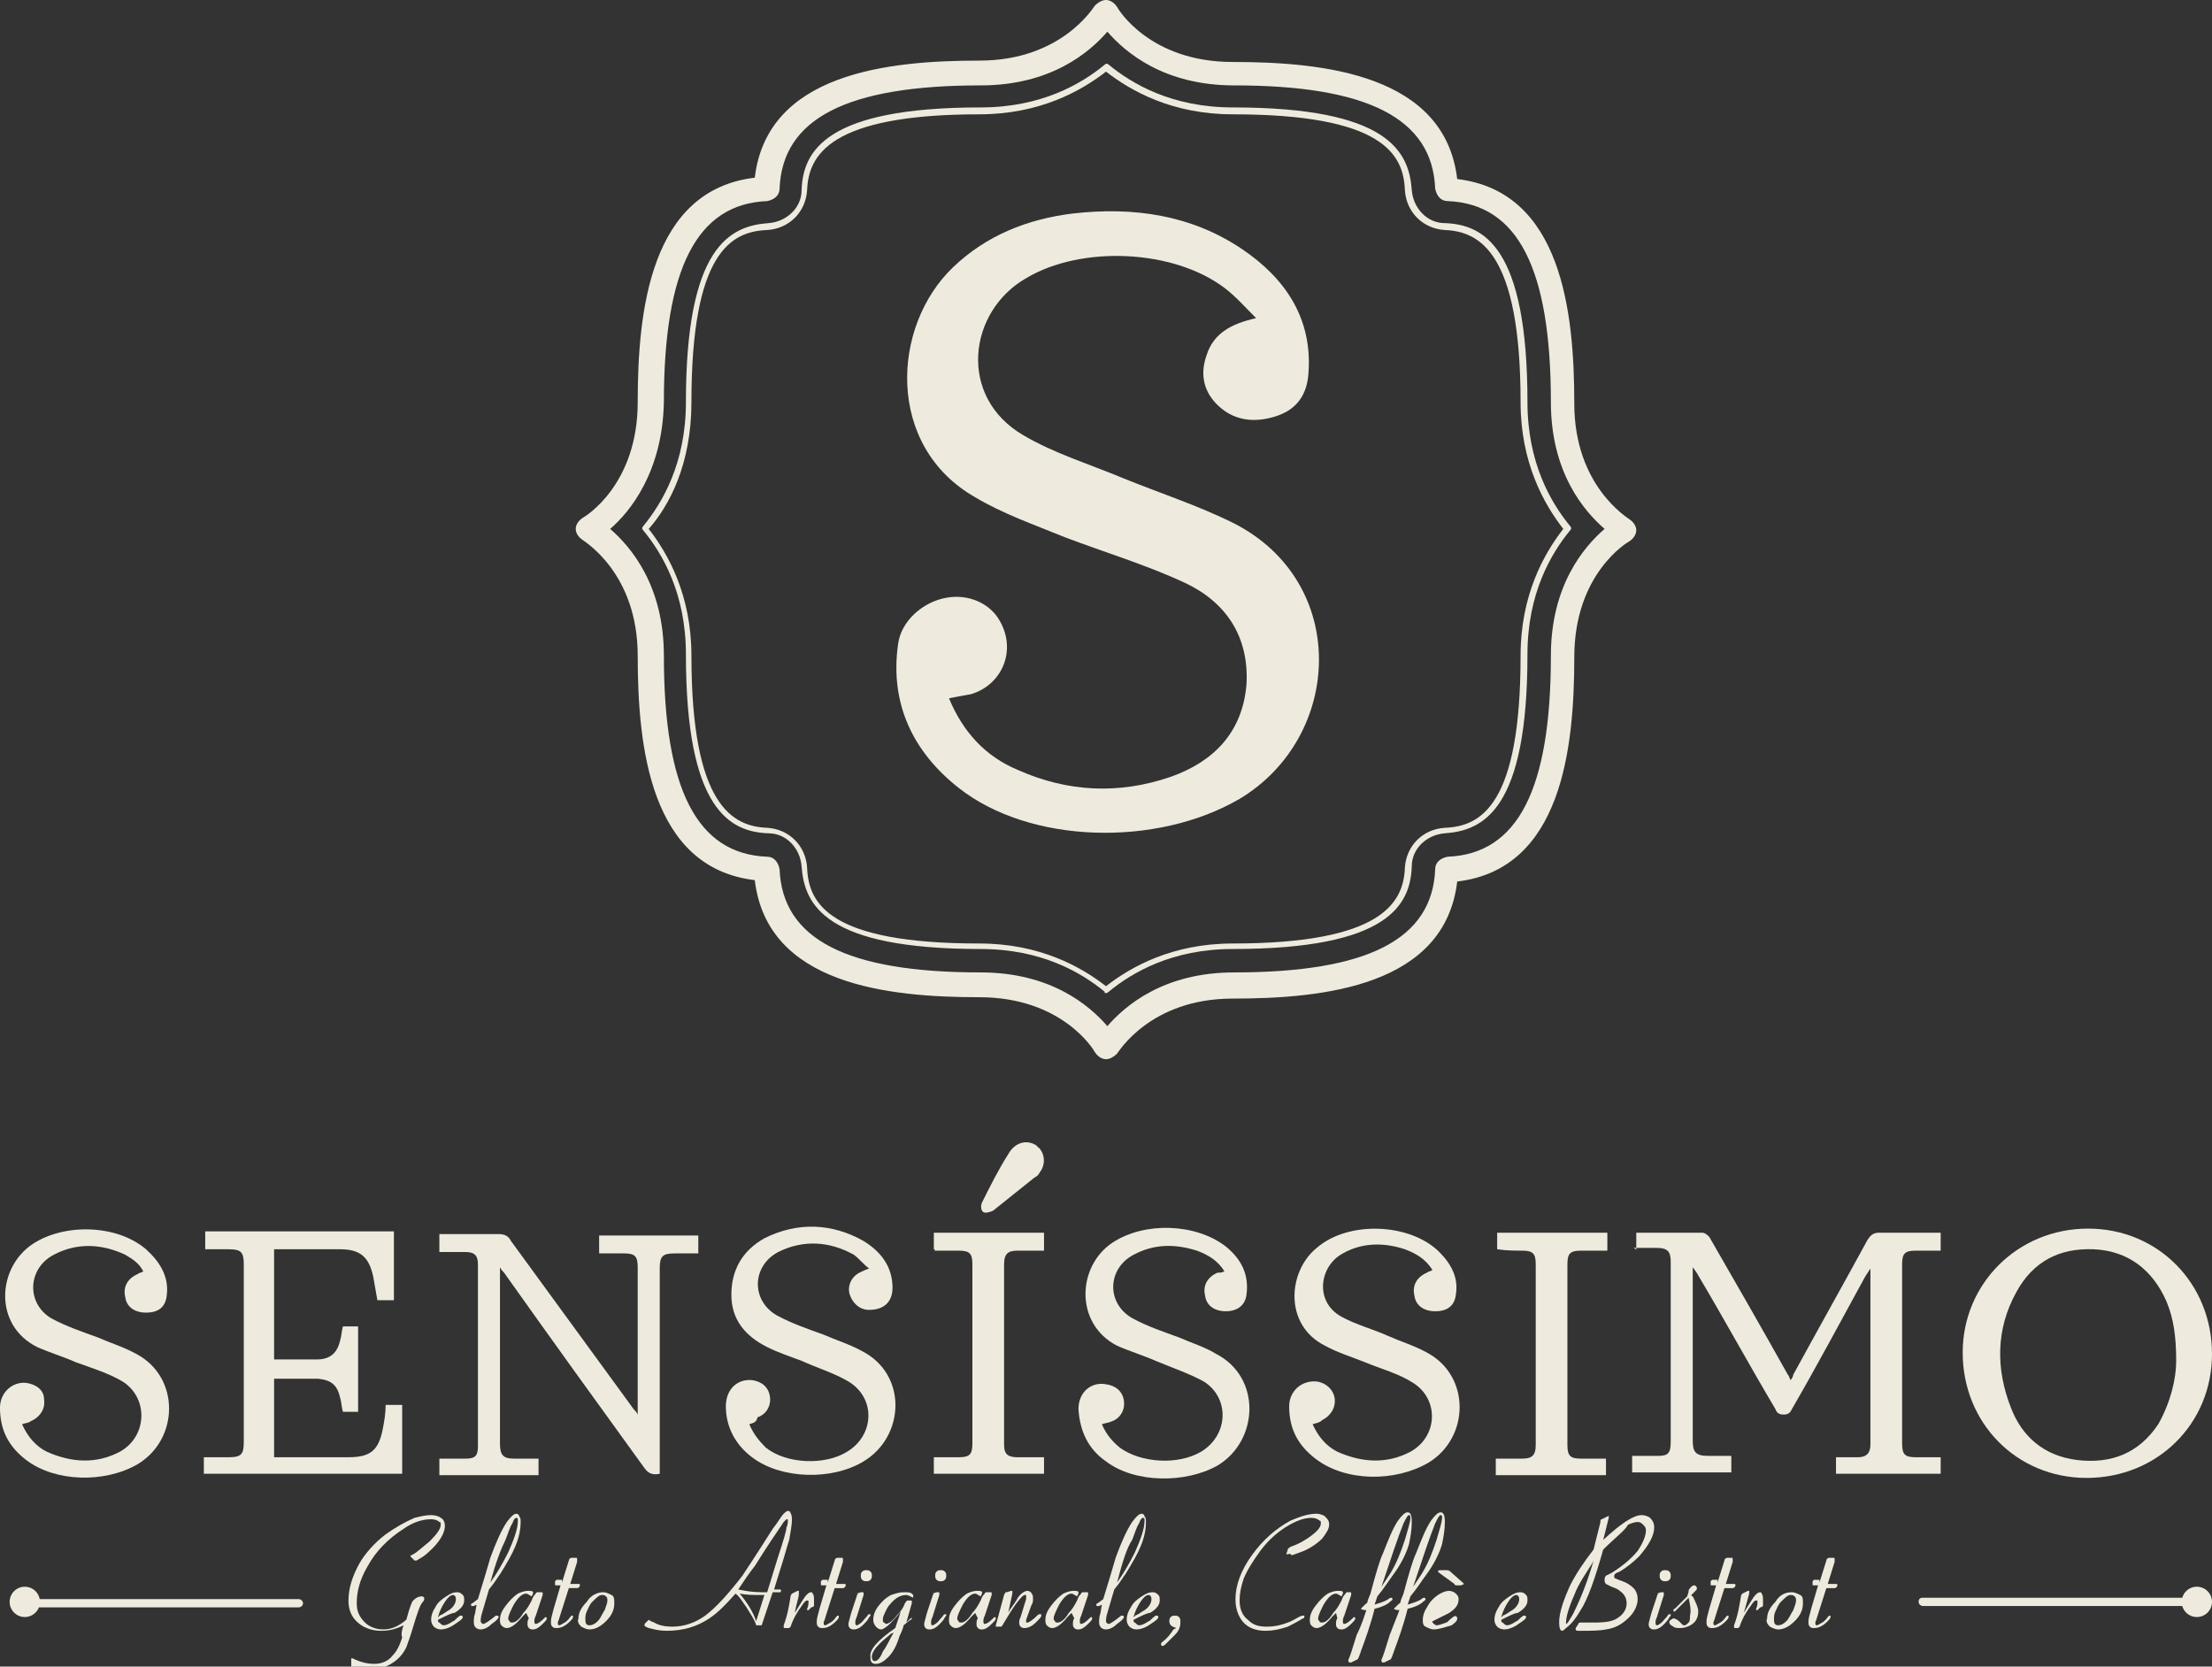
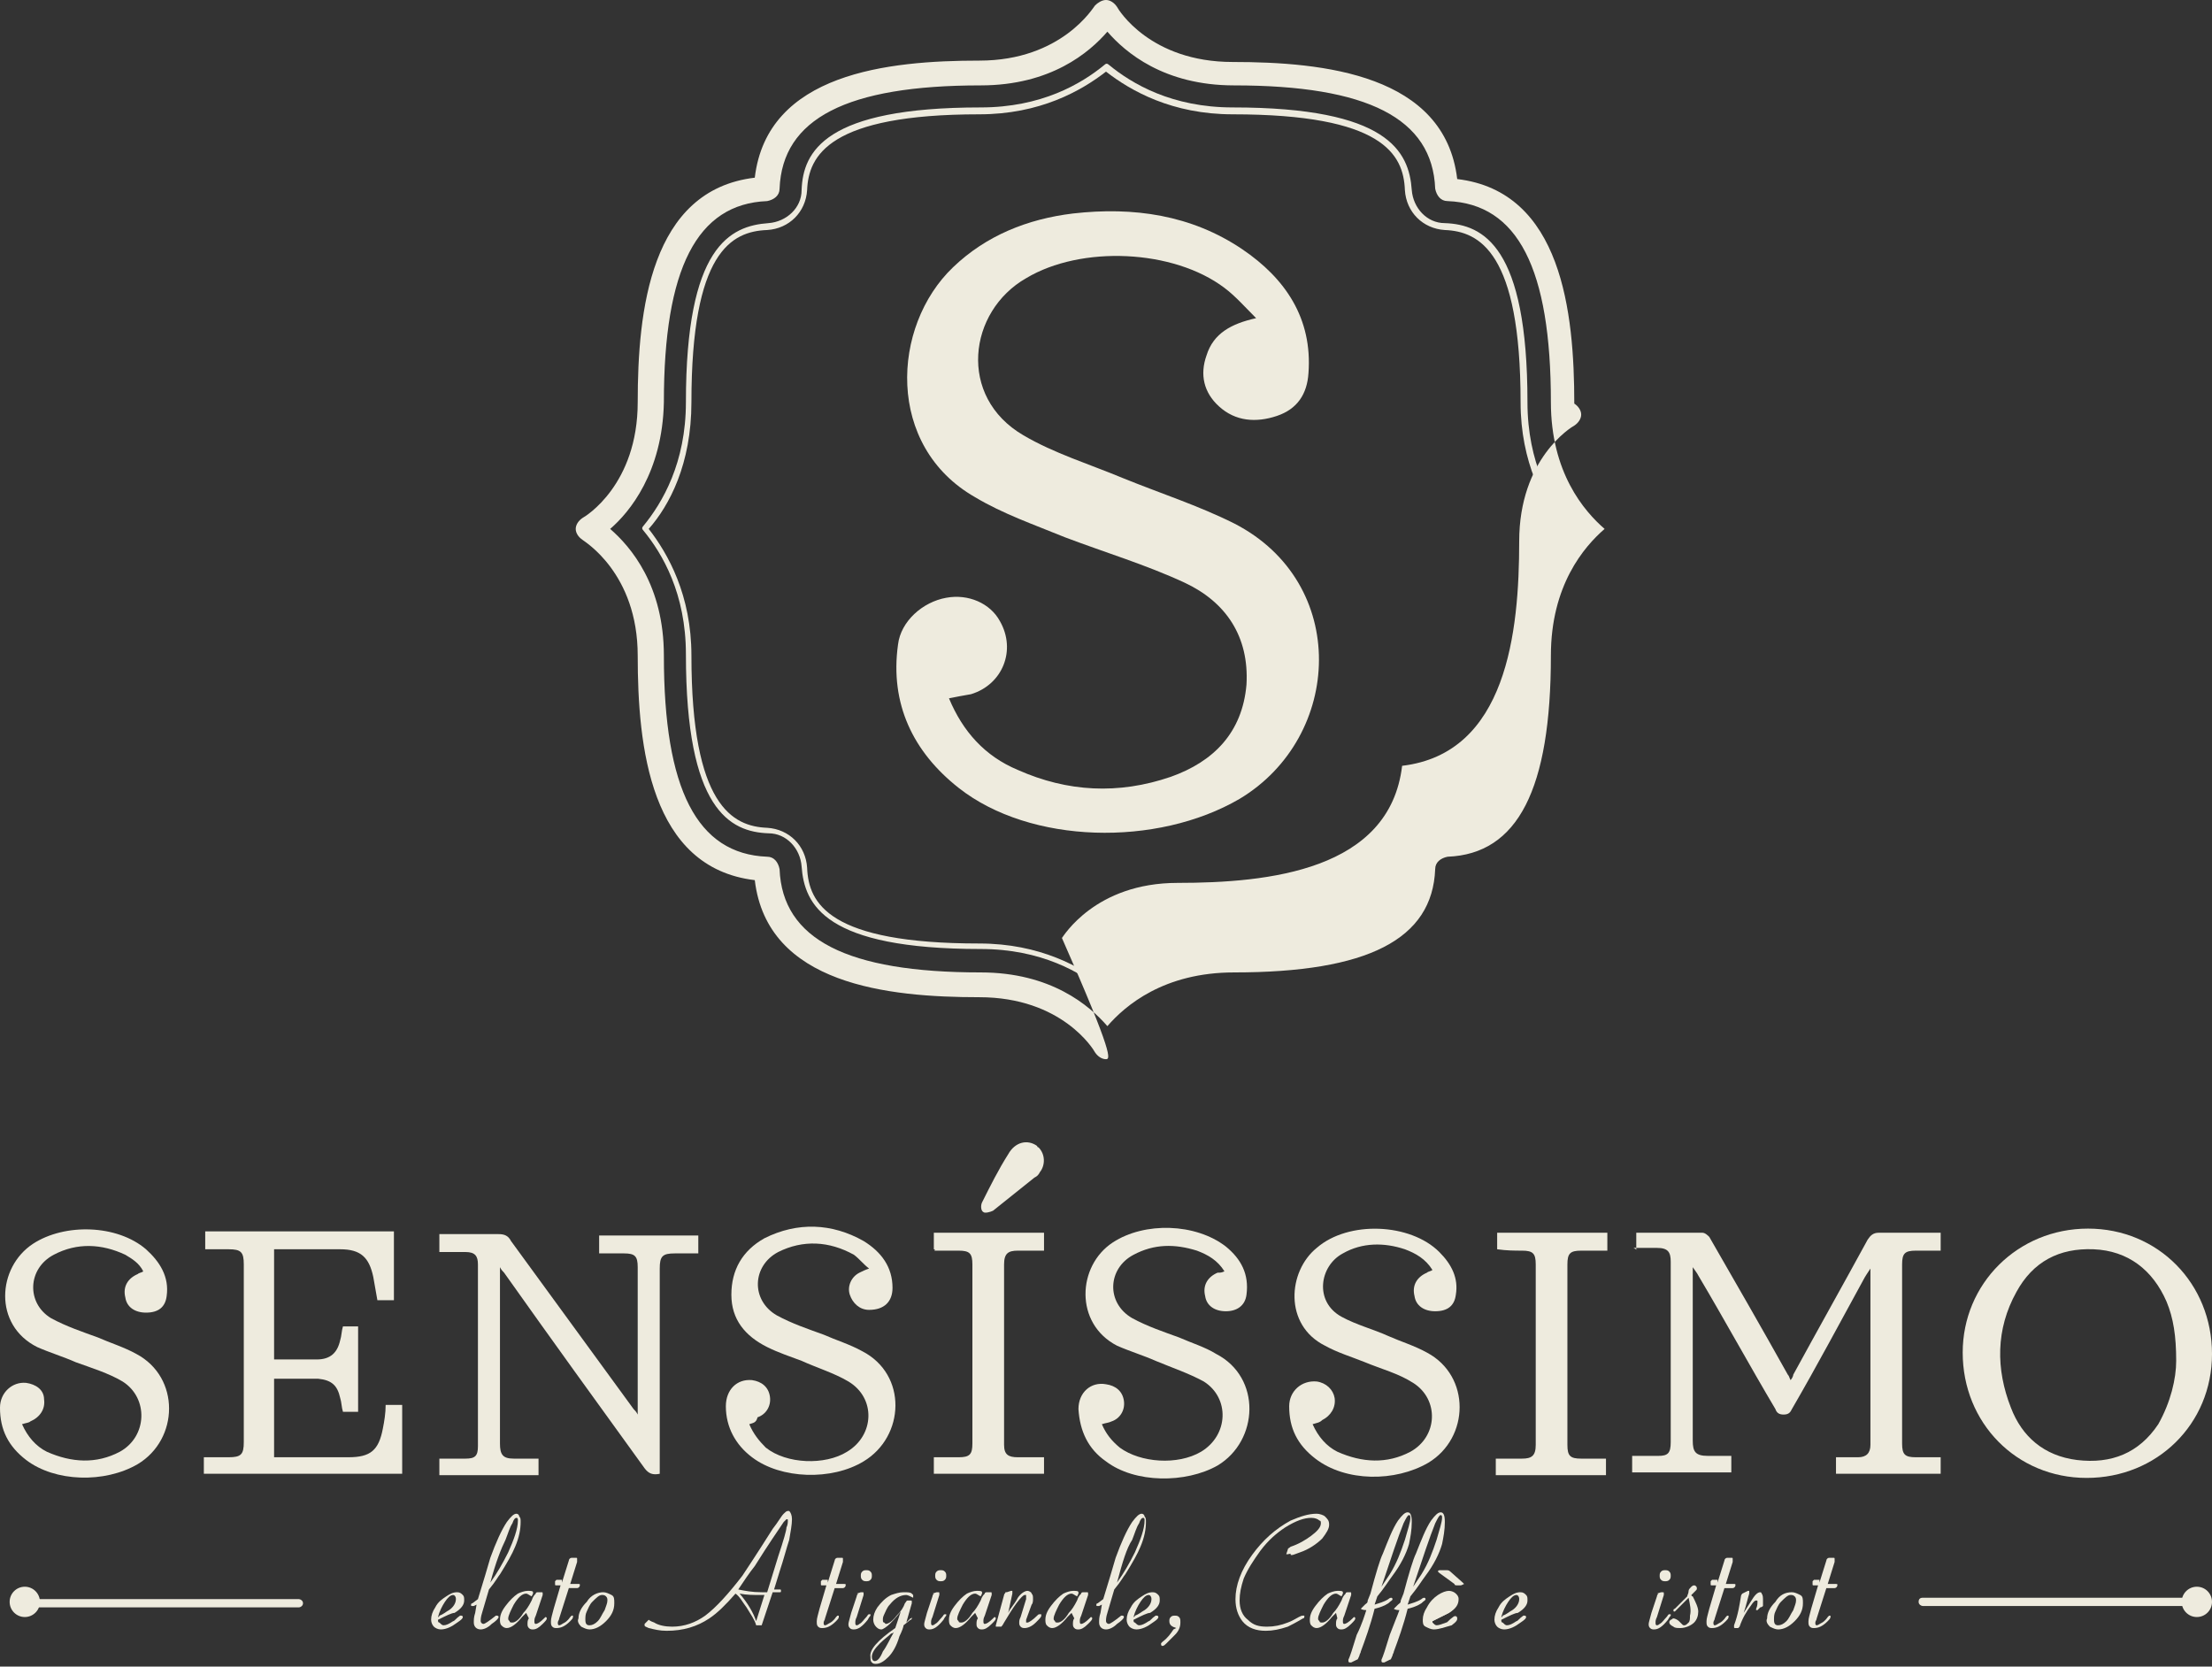
<svg xmlns="http://www.w3.org/2000/svg" version="1.1" id="Layer_1" x="0px" y="0px" viewBox="0 0 160.6 121" style="enable-background:new 0 0 160.6 121;" xml:space="preserve">
  <rect x="0" y="0" width="160.6" height="121" fill="#333333" stroke="none" />
  <style type="text/css">
	.st0{fill:#EEEBDE;}
</style>
  <g>
    <g>
-       <path class="st0" d="M80.3,76.9C80.3,76.9,80.3,76.9,80.3,76.9c-0.3,0-0.6-0.2-0.8-0.5c-0.1-0.2-2.4-4-8.4-4    c-6.6,0-15.4-0.9-16.3-8.5c-7.6-0.9-8.5-9.7-8.5-16.3c0-6-3.9-8.3-4-8.4c-0.3-0.2-0.5-0.5-0.5-0.8c0-0.3,0.2-0.6,0.5-0.8    c0.2-0.1,4-2.4,4-8.4c0-6.6,0.9-15.4,8.5-16.3c0.9-7.6,9.7-8.5,16.3-8.5c6,0,8.3-3.9,8.4-4C79.7,0.2,80,0,80.3,0c0,0,0,0,0,0    c0.3,0,0.6,0.2,0.8,0.5c0.1,0.2,2.4,4,8.4,4c6.6,0,15.4,0.9,16.3,8.5c7.6,0.9,8.5,9.7,8.5,16.3c0,6,3.9,8.3,4,8.4    c0.3,0.2,0.5,0.5,0.5,0.8c0,0.3-0.2,0.6-0.5,0.8c-0.2,0.1-4,2.4-4,8.4c0,6.6-0.9,15.4-8.5,16.3c-0.9,7.6-9.7,8.5-16.3,8.5    c-6,0-8.3,3.9-8.4,4C80.9,76.7,80.6,76.9,80.3,76.9z M44.3,38.4c1.5,1.3,3.9,4.1,3.9,9.2c0,9.7,2.4,14.4,7.5,14.6    c0.5,0,0.8,0.4,0.9,0.9c0.2,5.1,4.9,7.5,14.6,7.5c5.1,0,7.9,2.4,9.2,3.9c1.3-1.5,4.1-3.9,9.2-3.9c9.7,0,14.4-2.4,14.6-7.5    c0-0.5,0.4-0.8,0.9-0.9c5.1-0.2,7.5-4.9,7.5-14.6c0-5.1,2.4-7.9,3.9-9.2c-1.5-1.3-3.9-4.1-3.9-9.2c0-9.7-2.4-14.4-7.5-14.6    c-0.5,0-0.8-0.4-0.9-0.9c-0.2-5.1-4.9-7.5-14.6-7.5c-5.1,0-7.9-2.4-9.2-3.9c-1.3,1.5-4.1,3.9-9.2,3.9c-9.7,0-14.4,2.4-14.6,7.5    c0,0.5-0.4,0.8-0.9,0.9c-5.1,0.2-7.5,4.9-7.5,14.6C48.1,34.3,45.7,37.2,44.3,38.4z" />
+       <path class="st0" d="M80.3,76.9C80.3,76.9,80.3,76.9,80.3,76.9c-0.3,0-0.6-0.2-0.8-0.5c-0.1-0.2-2.4-4-8.4-4    c-6.6,0-15.4-0.9-16.3-8.5c-7.6-0.9-8.5-9.7-8.5-16.3c0-6-3.9-8.3-4-8.4c-0.3-0.2-0.5-0.5-0.5-0.8c0-0.3,0.2-0.6,0.5-0.8    c0.2-0.1,4-2.4,4-8.4c0-6.6,0.9-15.4,8.5-16.3c0.9-7.6,9.7-8.5,16.3-8.5c6,0,8.3-3.9,8.4-4C79.7,0.2,80,0,80.3,0c0,0,0,0,0,0    c0.3,0,0.6,0.2,0.8,0.5c0.1,0.2,2.4,4,8.4,4c6.6,0,15.4,0.9,16.3,8.5c7.6,0.9,8.5,9.7,8.5,16.3c0.3,0.2,0.5,0.5,0.5,0.8c0,0.3-0.2,0.6-0.5,0.8c-0.2,0.1-4,2.4-4,8.4c0,6.6-0.9,15.4-8.5,16.3c-0.9,7.6-9.7,8.5-16.3,8.5    c-6,0-8.3,3.9-8.4,4C80.9,76.7,80.6,76.9,80.3,76.9z M44.3,38.4c1.5,1.3,3.9,4.1,3.9,9.2c0,9.7,2.4,14.4,7.5,14.6    c0.5,0,0.8,0.4,0.9,0.9c0.2,5.1,4.9,7.5,14.6,7.5c5.1,0,7.9,2.4,9.2,3.9c1.3-1.5,4.1-3.9,9.2-3.9c9.7,0,14.4-2.4,14.6-7.5    c0-0.5,0.4-0.8,0.9-0.9c5.1-0.2,7.5-4.9,7.5-14.6c0-5.1,2.4-7.9,3.9-9.2c-1.5-1.3-3.9-4.1-3.9-9.2c0-9.7-2.4-14.4-7.5-14.6    c-0.5,0-0.8-0.4-0.9-0.9c-0.2-5.1-4.9-7.5-14.6-7.5c-5.1,0-7.9-2.4-9.2-3.9c-1.3,1.5-4.1,3.9-9.2,3.9c-9.7,0-14.4,2.4-14.6,7.5    c0,0.5-0.4,0.8-0.9,0.9c-5.1,0.2-7.5,4.9-7.5,14.6C48.1,34.3,45.7,37.2,44.3,38.4z" />
      <g>
        <path class="st0" d="M80.3,72.1c-0.1,0-0.1,0-0.1-0.1c-1.7-1.4-4.6-3.1-9-3.1c-11.3,0-12.8-3.2-13-6c-0.1-1.3-1.1-2.4-2.4-2.4     c-2.8-0.1-6-1.7-6-13c0-4.4-1.7-7.3-3.1-9c-0.1-0.1-0.1-0.2,0-0.3c1.4-1.7,3.1-4.6,3.1-9c0-11.3,3.2-12.8,6-13     c1.3-0.1,2.4-1.1,2.4-2.4c0.1-2.8,1.7-6,13-6c4.4,0,7.3-1.7,9-3.1c0.1-0.1,0.2-0.1,0.3,0c1.7,1.4,4.6,3.1,9,3.1     c11.3,0,12.8,3.2,13,6c0.1,1.3,1.1,2.4,2.4,2.4c2.8,0.1,6,1.7,6,13c0,4.4,1.7,7.3,3.1,9c0.1,0.1,0.1,0.2,0,0.3     c-1.4,1.7-3.1,4.6-3.1,9c0,11.3-3.2,12.8-6,13c-1.3,0.1-2.4,1.1-2.4,2.4c-0.1,2.8-1.7,6-13,6c-4.4,0-7.3,1.7-9,3.1     C80.4,72.1,80.3,72.1,80.3,72.1z M47.1,38.4c1.4,1.8,3.1,4.8,3.1,9.2c0,10.9,3,12.4,5.5,12.5c1.6,0.1,2.8,1.3,2.9,2.9     c0.1,2.6,1.6,5.5,12.5,5.5c4.4,0,7.4,1.7,9.2,3.1c1.8-1.4,4.8-3.1,9.2-3.1c10.9,0,12.4-3,12.5-5.5c0.1-1.6,1.3-2.8,2.9-2.9     c2.6-0.1,5.5-1.6,5.5-12.5c0-4.4,1.7-7.4,3.1-9.2c-1.4-1.8-3.1-4.8-3.1-9.2c0-10.9-3-12.4-5.5-12.5c-1.6-0.1-2.8-1.3-2.9-2.9     c-0.1-2.6-1.6-5.5-12.5-5.5c-4.4,0-7.4-1.7-9.2-3.1c-1.8,1.4-4.8,3.1-9.2,3.1c-10.9,0-12.4,3-12.5,5.5c-0.1,1.6-1.3,2.8-2.9,2.9     c-2.6,0.1-5.5,1.6-5.5,12.5C50.2,33.7,48.6,36.7,47.1,38.4z" />
      </g>
      <path class="st0" d="M68.9,50.7c1,2.4,2.6,4.2,5,5.2c3.6,1.6,7.3,1.8,11.1,0.5c3.1-1.1,5.2-3.2,5.5-6.7c0.2-3.5-1.5-6-4.5-7.4    c-2.8-1.3-5.8-2.2-8.7-3.3c-2.2-0.9-4.5-1.7-6.5-2.9c-6.5-3.7-6.1-12.4-1.6-16.7c2.4-2.3,5.4-3.5,8.7-3.9    c4.4-0.5,8.6,0.1,12.3,2.6c3.1,2.1,5.1,5,4.8,9c-0.1,1.5-0.8,2.6-2.3,3.1c-1.5,0.5-3,0.4-4.2-0.7c-1.1-1-1.4-2.3-0.9-3.7    c0.5-1.6,1.8-2.3,3.6-2.7c-0.8-0.8-1.5-1.6-2.3-2.2c-3.7-2.8-10.4-3.1-14.4-0.7c-4.2,2.4-5,8.6-0.2,11.4c2.2,1.3,4.8,2.1,7.2,3.1    c2.7,1.1,5.5,2,8.1,3.3c8.4,4.3,7.9,15.5,0.4,20c-6,3.5-15.2,3.3-20.4-0.8c-3.3-2.6-5-6.1-4.4-10.4c0.2-1.7,1.8-3.1,3.5-3.4    c1.6-0.3,3.2,0.4,3.9,1.7c1.2,2.1,0.2,4.6-2.1,5.3C69.9,50.5,69.4,50.6,68.9,50.7z" />
    </g>
    <g>
      <g>
        <path class="st0" d="M21.7,116.7H1.9c-0.1,0-0.3-0.1-0.3-0.3s0.1-0.3,0.3-0.3h19.8c0.1,0,0.3,0.1,0.3,0.3S21.8,116.7,21.7,116.7z     " />
      </g>
      <g>
        <circle class="st0" cx="1.8" cy="116.3" r="1.1" />
      </g>
    </g>
    <g>
      <g>
        <path class="st0" d="M139.6,116h19.8c0.1,0,0.3,0.1,0.3,0.3s-0.1,0.3-0.3,0.3h-19.8c-0.1,0-0.3-0.1-0.3-0.3S139.4,116,139.6,116z     " />
      </g>
      <g>
        <circle class="st0" cx="159.5" cy="116.3" r="1.1" />
      </g>
    </g>
    <g>
      <g>
        <g>
          <path class="st0" d="M118.8,90.7c0-0.4,0-0.8,0-1.2c0.1,0,0.2,0,0.3,0c1.5,0,3,0,4.5,0c0.2,0,0.4,0.2,0.5,0.3      c1.9,3.3,3.8,6.6,5.7,10c0.1,0.1,0.1,0.2,0.2,0.4c0.1-0.1,0.2-0.3,0.2-0.4c1.8-3.3,3.6-6.5,5.4-9.8c0.2-0.3,0.4-0.5,0.8-0.5      c1.3,0,2.7,0,4,0c0.2,0,0.3,0,0.5,0c0,0.4,0,0.8,0,1.3c-0.6,0-1.2,0-1.8,0c-0.8,0-1,0.2-1,1c0,4.3,0,8.7,0,13c0,0.8,0.2,1,1,1      c0.6,0,1.2,0,1.8,0c0,0.4,0,0.8,0,1.2c-2.5,0-5,0-7.6,0c0-0.4,0-0.8,0-1.2c0.5,0,1.1,0,1.6,0c0.6,0,0.9-0.3,0.9-0.9      c0-4.2,0-8.4,0-12.6c0,0,0-0.1,0-0.2c-0.2,0.3-0.4,0.6-0.5,0.8c-1.7,3.1-3.4,6.3-5.2,9.4c-0.1,0.2-0.2,0.4-0.6,0.4      c-0.3,0-0.5-0.1-0.6-0.4c-1.9-3.2-3.7-6.5-5.6-9.7c-0.1-0.2-0.2-0.3-0.4-0.6c0,0.2,0,0.4,0,0.5c0,4,0,8.1,0,12.1      c0,0.8,0.2,1.1,1.1,1.1c0.5,0,1.1,0,1.6,0c0,0,0.1,0,0.1,0c0,0.4,0,0.8,0,1.2c-2.4,0-4.8,0-7.2,0c0-0.4,0-0.8,0-1.2      c0.6,0,1.3,0,1.9,0c0.7,0,0.9-0.2,0.9-1c0-4.4,0-8.7,0-13.1c0-0.7-0.2-1-1-1c-0.6,0-1.2,0-1.7,0      C118.9,90.8,118.9,90.7,118.8,90.7z" />
        </g>
        <g>
          <path class="st0" d="M47.9,107c-0.5,0.1-0.8,0-1.1-0.4c-3.4-4.7-6.8-9.4-10.2-14.2c-0.1-0.1-0.2-0.2-0.3-0.4c0,0.2,0,0.3,0,0.5      c0,4.1,0,8.2,0,12.3c0,0.8,0.2,1.1,1,1.1c0.6,0,1.2,0,1.8,0c0,0.4,0,0.8,0,1.2c-2.4,0-4.8,0-7.2,0c0-0.4,0-0.8,0-1.2      c0.7,0,1.3,0,1.9,0c0.7,0,0.9-0.2,0.9-0.9c0-4.4,0-8.8,0-13.2c0-0.6-0.2-0.9-0.9-0.9c-0.6,0-1.3,0-1.9,0c0-0.4,0-0.8,0-1.3      c0.2,0,0.4,0,0.5,0c1.3,0,2.5,0,3.8,0c0.4,0,0.7,0.1,0.9,0.5c3,4.1,5.9,8.1,8.9,12.2c0.1,0.1,0.2,0.2,0.3,0.4c0-0.2,0-0.3,0-0.5      c0-3.4,0-6.8,0-10.2c0-0.8-0.2-1-1-1c-0.6,0-1.2,0-1.8,0c0-0.4,0-0.8,0-1.3c2.4,0,4.8,0,7.2,0c0,0.4,0,0.8,0,1.3      c-0.6,0-1.2,0-1.7,0c-0.9,0-1.1,0.2-1.1,1.1c0,4.9,0,9.7,0,14.6C47.9,106.6,47.9,106.8,47.9,107z" />
        </g>
        <g>
          <path class="st0" d="M151.6,89.2c5.1,0,9,4,9,9.1c0,5.1-4,9-9.1,9c-5.1,0-9-4-9-9.1C142.5,93.2,146.5,89.2,151.6,89.2z       M158,98.8c0-1.8-0.2-3.1-0.7-4.3c-1-2.3-2.8-3.7-5.3-3.8c-2.5-0.1-4.4,0.9-5.6,3.1c-1.5,2.7-1.5,5.6-0.4,8.4      c0.8,2.1,2.4,3.5,4.8,3.8c2.5,0.3,4.5-0.5,5.9-2.6C157.6,101.8,158,100.1,158,98.8z" />
        </g>
        <g>
          <path class="st0" d="M14.8,107c0-0.1,0-0.2,0-0.2c0-0.3,0-0.6,0-1c0.6,0,1.2,0,1.8,0c0.9,0,1.1-0.2,1.1-1.1c0-4.3,0-8.6,0-12.9      c0-0.9-0.2-1.1-1.1-1.1c-0.6,0-1.1,0-1.7,0c0-0.4,0-0.8,0-1.3c4.6,0,9.1,0,13.7,0c0,1.7,0,3.3,0,5c-0.4,0-0.8,0-1.2,0      c-0.1-0.6-0.2-1.1-0.3-1.7c-0.3-1.4-0.9-2-2.4-2c-1.6,0-3.2,0-4.8,0c0,2.7,0,5.3,0,8c0.3,0,0.5,0,0.8,0c0.8,0,1.5,0,2.3,0      c1,0,1.5-0.5,1.7-1.4c0.1-0.3,0.1-0.7,0.2-1c0.4,0,0.7,0,1.1,0c0,2,0,4.1,0,6.2c-0.4,0-0.7,0-1.1,0c-0.1-0.3-0.1-0.7-0.2-1      c-0.2-0.9-0.6-1.3-1.6-1.4c-1.1,0-2.1,0-3.2,0c0,1.9,0,3.8,0,5.7c0.1,0,0.3,0,0.4,0c1.7,0,3.3,0,5,0c1.6,0,2.2-0.5,2.5-2.1      c0.1-0.5,0.2-1.1,0.2-1.7c0.4,0,0.8,0,1.2,0c0,1.7,0,3.3,0,5C24.4,107,19.6,107,14.8,107z" />
        </g>
        <g>
          <path class="st0" d="M95.3,103.4c0.4,0.9,1,1.6,1.8,2c1.8,0.8,3.6,0.9,5.3,0c2-1.1,2.1-3.8,0.2-5c-1.1-0.7-2.3-1-3.5-1.5      c-1-0.4-2-0.7-2.9-1.2c-3-1.5-2.7-5.4-0.6-7.1c2.3-2,6.8-1.8,8.9,0.3c0.9,0.9,1.4,1.9,1.2,3.1c-0.1,0.8-0.6,1.2-1.5,1.2      c-0.8,0-1.4-0.4-1.5-1.1c-0.2-0.8,0.2-1.4,0.9-1.7c0.1-0.1,0.3-0.1,0.4-0.2c-0.5-0.8-1.2-1.2-2-1.5c-1.5-0.5-3.1-0.5-4.5,0.3      c-1.7,0.9-2.1,3.5-0.1,4.6c1.1,0.6,2.3,0.9,3.4,1.4c0.9,0.4,1.9,0.7,2.8,1.2c3.2,1.7,3.1,6.2,0.1,8c-2.4,1.4-6,1.4-8.2-0.3      c-1.3-1-1.9-2.2-1.9-3.8c0-1.1,0.9-1.9,2-1.8c0.7,0.1,1.2,0.6,1.3,1.2c0.1,0.7-0.3,1.3-0.9,1.6      C95.8,103.3,95.6,103.3,95.3,103.4z" />
        </g>
        <g>
          <path class="st0" d="M88.9,92.3c-0.5-0.8-1.2-1.2-2-1.5c-1.6-0.5-3.1-0.5-4.6,0.3c-1.9,1-2,3.5-0.1,4.6c1.1,0.6,2.3,1,3.4,1.4      c0.9,0.4,1.9,0.7,2.7,1.2c3.3,1.7,3.1,6.3,0.1,8.1c-2.3,1.3-6,1.3-8.1-0.3c-1.3-0.9-1.9-2.2-2-3.8c0-1.2,0.9-2,2-1.8      c0.7,0.1,1.2,0.5,1.3,1.2c0.1,0.7-0.3,1.3-0.9,1.5c-0.2,0.1-0.4,0.1-0.7,0.2c0.3,0.7,0.7,1.2,1.3,1.7c1.5,1.1,4.2,1.3,5.9,0.3      c2-1.2,2.1-3.9,0.2-5.1c-1.1-0.6-2.3-1-3.5-1.5c-0.9-0.4-1.9-0.7-2.8-1.1c-3.1-1.6-2.9-5.8-0.3-7.5c2.3-1.5,6-1.4,8.2,0.3      c1.1,0.9,1.7,2,1.5,3.5c-0.1,0.8-0.7,1.2-1.5,1.2c-0.8,0-1.4-0.4-1.5-1.1c-0.2-0.8,0.2-1.4,0.9-1.7      C88.6,92.4,88.7,92.4,88.9,92.3z" />
        </g>
        <g>
          <path class="st0" d="M1.6,103.4c0.4,0.9,1,1.6,1.8,2c1.8,0.8,3.6,0.9,5.3,0c2-1.1,2.1-3.9,0.2-5.1c-1-0.6-2.3-1-3.4-1.4      c-0.9-0.4-1.9-0.7-2.8-1.1c-3.2-1.6-2.9-5.8-0.3-7.5c2.3-1.5,6.1-1.4,8.2,0.4c1,0.9,1.7,2,1.5,3.4c-0.1,0.8-0.6,1.2-1.5,1.2      c-0.8,0-1.4-0.4-1.5-1.1c-0.2-0.8,0.2-1.4,0.9-1.7c0.1-0.1,0.3-0.1,0.4-0.2c-0.3-0.6-0.8-0.9-1.3-1.2c-1.7-0.8-3.5-0.9-5.2,0      c-1.9,1-2,3.5-0.2,4.6c1.1,0.6,2.3,1,3.4,1.4c0.9,0.4,1.9,0.7,2.8,1.2c3.2,1.7,3.1,6.2,0.1,8c-2.4,1.4-6,1.3-8.1-0.3      c-1.3-1-1.9-2.2-1.9-3.8c0-1.1,0.9-1.9,1.9-1.8c0.7,0.1,1.3,0.5,1.3,1.2c0.1,0.7-0.3,1.3-1,1.6C2.1,103.3,1.9,103.3,1.6,103.4z" />
        </g>
        <g>
          <path class="st0" d="M54.4,103.4c0.3,0.7,0.7,1.2,1.2,1.7c1.5,1.2,4.3,1.3,5.9,0.3c2-1.2,2.1-3.9,0.1-5.1c-1-0.6-2.3-1-3.4-1.5      c-0.8-0.3-1.7-0.6-2.5-1c-1.6-0.8-2.6-2-2.6-3.8c0-1.8,0.8-3.2,2.4-4.1c2.4-1.2,4.9-1.1,7.2,0.2c1.3,0.8,2.1,1.9,2.1,3.4      c0,1-0.6,1.6-1.7,1.6c-0.7,0-1.2-0.5-1.4-1.1c-0.2-0.6,0.1-1.3,0.7-1.6c0.2-0.1,0.4-0.2,0.7-0.3c-0.4-0.3-0.7-0.7-1.1-1      c-1.8-1-3.7-1.1-5.5-0.2c-1.9,1-2,3.5-0.1,4.6c1.1,0.6,2.3,1,3.4,1.4c0.9,0.4,1.9,0.7,2.8,1.2c3.3,1.7,3.1,6.2,0.1,8      c-2.3,1.4-6,1.3-8.1-0.3c-1.2-0.9-1.9-2.2-1.9-3.7c0-1.2,0.8-2,1.9-1.9c0.7,0.1,1.2,0.5,1.3,1.2c0.1,0.7-0.3,1.3-0.9,1.5      C54.9,103.3,54.7,103.3,54.4,103.4z" />
        </g>
        <g>
          <path class="st0" d="M108.7,90.7c0-0.4,0-0.8,0-1.2c2.7,0,5.3,0,8,0c0,0.4,0,0.8,0,1.3c-0.6,0-1.3,0-1.9,0c-0.8,0-1,0.2-1,1      c0,4.4,0,8.7,0,13.1c0,0.8,0.2,1,1,1c0.6,0,1.2,0,1.7,0c0,0,0.1,0,0.1,0c0,0.4,0,0.8,0,1.2c-2.7,0-5.3,0-8,0c0-0.4,0-0.8,0-1.2      c0.6,0,1.3,0,1.9,0c0.7,0,1-0.2,1-1c0-4.4,0-8.7,0-13.1c0-0.8-0.2-1-1-1C110,90.8,109.4,90.8,108.7,90.7      C108.7,90.7,108.7,90.7,108.7,90.7z" />
        </g>
        <g>
          <path class="st0" d="M67.8,90.7c0-0.4,0-0.8,0-1.2c2.7,0,5.3,0,8,0c0,0.4,0,0.8,0,1.3c-0.6,0-1.3,0-1.9,0c-0.7,0-1,0.2-1,1      c0,4.4,0,8.7,0,13.1c0,0.7,0.3,0.9,1,0.9c0.6,0,1.2,0,1.9,0c0,0.4,0,0.8,0,1.2c-2.6,0-5.3,0-8,0c0-0.4,0-0.8,0-1.2      c0.6,0,1.2,0,1.8,0c0.8,0,1-0.2,1-1c0-4.3,0-8.7,0-13c0-0.8-0.2-1-1-1c-0.6,0-1.2,0-1.8,0C67.9,90.8,67.9,90.7,67.8,90.7z" />
        </g>
      </g>
      <g>
        <path class="st0" d="M75.4,83.3c0.5,0.5,0.5,1.3,0.1,1.8c-0.1,0.2-0.2,0.3-0.4,0.4c-1,0.8-2,1.6-3,2.4c-0.2,0.1-0.6,0.2-0.7,0.1     c-0.2-0.1-0.2-0.5-0.1-0.7c0.6-1.2,1.2-2.4,1.9-3.5c0.5-0.9,1.4-1.1,2.1-0.6C75.3,83.2,75.3,83.3,75.4,83.3z" />
      </g>
    </g>
-     <path class="st0" d="M29.3,118c-0.6,0.3-1.1,0.4-1.6,0.4c-0.5,0-0.9-0.1-1.3-0.3c-0.7-0.4-1.1-1-1.1-1.9c0-0.9,0.3-1.8,0.8-2.7   c0.4-0.7,1.1-1.5,1.9-2.1c0.7-0.5,1.4-0.9,2.1-1.2c0.4-0.1,0.8-0.2,1.2-0.2c0.3,0,0.6,0.1,0.7,0.2c0.2,0.1,0.3,0.3,0.3,0.6   c0,0.5-0.4,1.2-1.2,1.9c-0.2,0.2-0.5,0.4-0.7,0.5c-0.1,0.1-0.2,0.1-0.2,0.1c0,0-0.1,0-0.1,0l-0.2-0.2c-0.1-0.1-0.1-0.1-0.1-0.1   c0,0,0-0.1,0.1-0.1c0.4-0.2,0.8-0.6,1.3-1c0.5-0.5,0.8-0.9,0.8-1.2c0-0.1,0-0.2-0.1-0.2c-0.1-0.1-0.3-0.2-0.6-0.2   c-0.6,0-1.3,0.2-2,0.7c-1.1,0.7-2,1.6-2.6,2.7c-0.6,1-0.8,1.9-0.8,2.7c0,0.6,0.2,1,0.6,1.4c0.3,0.3,0.8,0.5,1.3,0.5   c0.6,0,1.1-0.2,1.7-0.7l0.2-0.7c0.1-0.3,0.2-0.6,0.3-0.7c0.2-0.2,0.4-0.3,0.6-0.3c0.1,0,0.1,0,0.2,0.1c0,0,0,0,0,0.1   c0,0,0,0.1-0.1,0.2c-0.2,0.2-0.4,0.8-0.7,1.8c-0.2,0.7-0.4,1.2-0.5,1.5c-0.3,0.6-0.7,1-1.3,1.3c-0.4,0.2-0.9,0.3-1.4,0.3   c-0.3,0-0.7,0-1.1-0.1c-0.1,0-0.1,0-0.2-0.1c0,0,0-0.1,0-0.1l0-0.3l0-0.1c0,0,0-0.1,0-0.1c0,0,0,0,0.1,0c0.6,0.3,1.1,0.4,1.6,0.4   c0.5,0,1-0.2,1.3-0.6c0.3-0.3,0.5-0.7,0.7-1.3C29.1,118.6,29.2,118.3,29.3,118z" />
    <path class="st0" d="M31.8,117.6c0,0.1,0,0.2,0.1,0.2c0.1,0.1,0.2,0.2,0.3,0.2c0.2,0,0.4-0.1,0.7-0.3c0.1,0,0.2-0.2,0.5-0.4   c0,0,0.1,0,0.1,0c0,0,0.1,0,0.1,0.1c0,0.1-0.1,0.2-0.4,0.4c-0.4,0.3-0.8,0.5-1.2,0.5c-0.2,0-0.4-0.1-0.5-0.2   c-0.1-0.1-0.2-0.3-0.2-0.5c0-0.3,0.1-0.6,0.3-0.9c0.2-0.4,0.5-0.6,0.8-0.8c0.3-0.2,0.5-0.3,0.8-0.3c0.2,0,0.3,0.1,0.4,0.2   c0.1,0.1,0.1,0.2,0.1,0.4c0,0.3-0.2,0.6-0.7,0.9C32.8,117.1,32.4,117.3,31.8,117.6z M31.8,117.4c0,0,0.1,0,0.1-0.1   c0.3-0.1,0.5-0.3,0.7-0.4c0.3-0.2,0.5-0.5,0.5-0.8c0-0.2-0.1-0.3-0.2-0.3c-0.2,0-0.4,0.2-0.6,0.5C32.1,116.6,31.9,117,31.8,117.4z" />
    <path class="st0" d="M34.6,116.5l-0.2,0.1c0,0-0.1,0-0.1,0c-0.1,0-0.1,0-0.1-0.1c0,0,0-0.1,0.1-0.1l0.4-0.3c0.4-1.3,0.7-2.3,0.9-3   c0.4-1.1,0.8-2,1.2-2.6c0.3-0.4,0.5-0.6,0.7-0.6c0.1,0,0.2,0.1,0.2,0.2c0.1,0.1,0.1,0.2,0.1,0.4c0,0.5-0.1,1.1-0.4,1.8   c-0.2,0.5-0.6,1.2-1.1,2c-0.1,0.1-0.3,0.5-0.8,1.1l-0.5,1.7c-0.1,0.3-0.1,0.5-0.1,0.6c0,0.1,0.1,0.2,0.2,0.2c0.1,0,0.4-0.2,0.9-0.6   c0,0,0,0,0.1,0c0,0,0.1,0,0.1,0.1c0,0.1-0.2,0.3-0.5,0.5c-0.3,0.3-0.6,0.4-0.8,0.4c-0.3,0-0.5-0.2-0.5-0.5c0-0.2,0-0.4,0.1-0.7   L34.6,116.5z M35.6,114.9c0.5-0.7,0.9-1.4,1.3-2.2c0.4-0.9,0.7-1.7,0.7-2.3c0-0.1,0-0.2-0.1-0.2c-0.1,0-0.2,0.1-0.3,0.4   c-0.2,0.3-0.3,0.7-0.5,1.2C36.4,112.4,36,113.4,35.6,114.9z" />
    <path class="st0" d="M38.2,117.1l-0.3,0.3c-0.4,0.5-0.8,0.8-1.1,0.8c-0.2,0-0.3-0.1-0.4-0.2c-0.1-0.1-0.1-0.3-0.1-0.4   c0-0.3,0.1-0.6,0.4-1c0.3-0.4,0.6-0.7,0.9-0.9c0.2-0.1,0.5-0.2,0.7-0.2c0.2,0,0.4,0,0.4,0.1c0,0,0,0.1,0,0.1l-0.1,0.2   c-0.2-0.1-0.3-0.2-0.4-0.2c-0.3,0-0.6,0.3-0.9,0.8c-0.2,0.4-0.4,0.8-0.4,1c0,0.1,0,0.1,0.1,0.2c0,0.1,0.1,0.1,0.2,0.1   c0.2,0,0.5-0.2,0.8-0.7c0.2-0.2,0.4-0.5,0.6-0.9c0.1-0.3,0.2-0.4,0.3-0.5c0-0.1,0.1-0.1,0.2-0.1h0.2c0.1,0,0.1,0,0.1,0.1   c0,0,0,0.1,0,0.1l-0.5,1.5c-0.1,0.2-0.1,0.3-0.1,0.4c0,0.1,0,0.2,0.1,0.2c0.1,0,0.3-0.1,0.6-0.4c0.1-0.1,0.1-0.1,0.1-0.1   c0,0,0.1,0,0.1,0.1c0,0.1-0.1,0.2-0.3,0.4c-0.3,0.3-0.5,0.4-0.7,0.4c-0.1,0-0.2,0-0.3-0.1c-0.1-0.1-0.1-0.2-0.1-0.3   c0-0.1,0-0.3,0.1-0.4L38.2,117.1z" />
    <path class="st0" d="M40.8,114.9l0.5-1.6c0-0.1,0.1-0.2,0.2-0.2l0.2,0c0,0,0.1,0,0.1,0c0.1,0,0.1,0,0.1,0.1c0,0,0,0.1,0,0.2   l-0.5,1.6H42c0.1,0,0.1,0,0.1,0.1c0,0.1-0.1,0.2-0.2,0.2h-0.6l-0.7,2.2c0,0.1-0.1,0.2-0.1,0.3c0,0.1,0,0.2,0.1,0.2   c0.1,0,0.2-0.1,0.4-0.2c0,0,0.2-0.1,0.4-0.4c0,0,0.1-0.1,0.1-0.1c0,0,0,0,0.1,0c0,0,0,0.1,0,0.1c0,0.1-0.1,0.2-0.2,0.3   c-0.4,0.4-0.7,0.5-1,0.5c-0.1,0-0.2,0-0.3-0.1c-0.1-0.1-0.1-0.2-0.1-0.4c0-0.2,0.1-0.5,0.2-0.9l0.5-1.7h-0.3c-0.1,0-0.1,0-0.1-0.1   c0,0,0,0,0-0.1l0-0.1c0,0,0.1-0.1,0.1-0.1H40.8z" />
    <path class="st0" d="M43.8,115.6c0.2,0,0.4,0.1,0.6,0.2c0.2,0.1,0.2,0.3,0.2,0.6c0,0.5-0.2,0.9-0.6,1.3c-0.4,0.4-0.8,0.6-1.2,0.6   c-0.2,0-0.4-0.1-0.6-0.2c-0.2-0.2-0.3-0.4-0.2-0.6c0-0.4,0.2-0.8,0.6-1.2C42.9,115.8,43.4,115.6,43.8,115.6z M43.7,115.8   c-0.2,0-0.4,0.2-0.7,0.5c-0.2,0.2-0.3,0.5-0.4,0.7c-0.1,0.2-0.1,0.4-0.1,0.6c0,0.3,0.1,0.4,0.3,0.4c0.2,0,0.4-0.1,0.6-0.3   c0.2-0.2,0.3-0.5,0.5-0.8c0.1-0.3,0.2-0.5,0.2-0.7c0-0.1,0-0.2-0.1-0.3C43.9,115.8,43.8,115.8,43.7,115.8z" />
    <path class="st0" d="M53.4,115.7c-0.7,0.8-1.3,1.4-1.9,1.8c-0.9,0.6-1.9,0.9-3.1,0.9c-0.5,0-0.9-0.1-1.3-0.2   c-0.2-0.1-0.3-0.1-0.3-0.2c0,0,0,0,0-0.1l0.2-0.2c0,0,0.1-0.1,0.1-0.1c0,0,0.1,0.1,0.4,0.2c0.3,0.2,0.8,0.3,1.3,0.3   c0.9,0,1.7-0.3,2.4-0.8c0.8-0.6,1.7-1.6,2.7-2.9c0.2-0.3,1-1.5,2.2-3.4c0.4-0.5,0.6-0.9,0.8-1.1c0.1-0.1,0.2-0.2,0.3-0.2   c0,0,0.1,0,0.1,0c0.1,0.1,0.2,0.3,0.2,0.6c0,0.4-0.1,0.9-0.2,1.5c-0.2,0.6-0.4,1.4-0.7,2.3l-0.4,1.3c0.1,0,0.1,0,0.1,0   c0.2,0,0.3,0,0.3,0c0.1,0,0.1,0,0.1,0.1c0,0.1,0,0.1-0.1,0.1c-0.2,0-0.3,0-0.5,0l-0.8,2.4h-0.4c-0.1-0.4-0.4-0.8-0.7-1.3   C53.9,116.3,53.7,115.9,53.4,115.7z M53.6,115.4c0.5,0.1,1,0.2,1.7,0.2c0.1,0,0.2,0,0.4,0l0.8-2.6c0.4-1.2,0.6-1.9,0.6-2.1   c0.1-0.2,0.1-0.4,0.1-0.5c0-0.1,0-0.1-0.1-0.1c0,0-0.1,0.1-0.2,0.2c-0.4,0.6-1.1,1.6-2.1,3.2C54.4,114.2,54,114.8,53.6,115.4z    M55.5,115.8c-0.1,0-0.2,0-0.3,0c-0.5,0-1,0-1.5-0.1c0.6,0.7,1,1.4,1.2,2L55.5,115.8z" />
-     <path class="st0" d="M57.7,117.1l0.5-0.8c0.3-0.5,0.5-0.7,0.7-0.7c0,0,0.1,0,0.1,0.1c0.1,0.1,0.1,0.3,0.1,0.5c0,0.2,0,0.4,0,0.4   c0,0-0.1,0.1-0.2,0.1l-0.2,0.2c0,0-0.1,0-0.1,0c0,0,0,0,0,0c0,0,0-0.1,0-0.1c0.1-0.2,0.1-0.4,0.1-0.5c0-0.1,0-0.1-0.1-0.1   c-0.1,0-0.2,0.1-0.4,0.4c-0.3,0.4-0.6,0.9-0.8,1.5c0,0-0.1,0.1-0.1,0.1h-0.3c-0.1,0-0.1,0-0.1-0.1c0,0,0,0,0-0.1   c0.3-0.8,0.4-1.5,0.5-2.1c0-0.1,0.1-0.2,0.1-0.2l0.4-0.2c0,0,0.1,0,0.1,0c0,0,0,0,0,0.1c0,0,0,0,0,0.1   C58,116,57.8,116.5,57.7,117.1z" />
    <path class="st0" d="M60.1,114.9l0.5-1.6c0-0.1,0.1-0.2,0.2-0.2l0.2,0c0,0,0.1,0,0.1,0c0.1,0,0.1,0,0.1,0.1c0,0,0,0.1,0,0.2   l-0.5,1.6h0.6c0.1,0,0.1,0,0.1,0.1c0,0.1-0.1,0.2-0.2,0.2h-0.6l-0.7,2.2c0,0.1-0.1,0.2-0.1,0.3c0,0.1,0,0.2,0.1,0.2   c0.1,0,0.2-0.1,0.4-0.2c0,0,0.2-0.1,0.4-0.4c0,0,0.1-0.1,0.1-0.1c0,0,0,0,0.1,0c0,0,0,0.1,0,0.1c0,0.1-0.1,0.2-0.2,0.3   c-0.4,0.4-0.7,0.5-1,0.5c-0.1,0-0.2,0-0.3-0.1c-0.1-0.1-0.1-0.2-0.1-0.4c0-0.2,0.1-0.5,0.2-0.9l0.5-1.7h-0.3c-0.1,0-0.1,0-0.1-0.1   c0,0,0,0,0-0.1l0-0.1c0,0,0.1-0.1,0.1-0.1H60.1z" />
    <path class="st0" d="M62.2,115.7l0.3-0.1c0.1,0,0.1,0,0.1,0c0.1,0,0.1,0,0.1,0.1c0,0,0,0.1,0,0.1l-0.5,1.6   c-0.1,0.2-0.1,0.3-0.1,0.4c0,0.1,0,0.2,0.1,0.2c0,0,0.1,0,0.2-0.1c0.2-0.1,0.3-0.3,0.5-0.5c0.1-0.1,0.1-0.2,0.2-0.2c0,0,0,0,0.1,0   c0,0,0,0,0,0.1c0,0-0.1,0.1-0.2,0.3c-0.4,0.5-0.7,0.7-1,0.7c-0.1,0-0.2,0-0.3-0.1c-0.1-0.1-0.1-0.2-0.1-0.3c0-0.1,0.1-0.4,0.2-0.8   l0.4-1.2c0-0.1,0.1-0.2,0.1-0.2C62.1,115.7,62.1,115.7,62.2,115.7z M62.9,114c0.1,0,0.2,0,0.3,0.1c0.1,0.1,0.1,0.2,0.1,0.3   c0,0.1,0,0.2-0.1,0.3c-0.1,0.1-0.2,0.1-0.3,0.1c-0.1,0-0.2,0-0.3-0.1c-0.1-0.1-0.1-0.2-0.1-0.3c0-0.1,0-0.2,0.1-0.3   C62.7,114,62.8,114,62.9,114z" />
    <path class="st0" d="M65,118.2l0.4-1.2c-0.4,0.5-0.6,0.7-0.8,0.9c-0.2,0.2-0.5,0.4-0.6,0.4c-0.2,0-0.3-0.1-0.4-0.2   c-0.1-0.1-0.2-0.3-0.2-0.5c0-0.3,0.1-0.6,0.3-0.9c0.3-0.4,0.6-0.7,1-0.9c0.3-0.1,0.6-0.2,0.9-0.2c0.3,0,0.5,0,0.6,0.1   c0,0,0.1,0.1,0.1,0.1c0,0,0,0.1,0,0.1l0,0.1c-0.2-0.1-0.4-0.2-0.5-0.2c-0.4,0-0.8,0.2-1.2,0.7c-0.2,0.2-0.3,0.5-0.4,0.7   c-0.1,0.2-0.1,0.3-0.1,0.4c0,0.1,0,0.2,0.1,0.2c0,0,0.1,0.1,0.1,0.1c0.2,0,0.5-0.2,0.8-0.6c0.3-0.3,0.5-0.6,0.6-0.9   c0.1-0.1,0.1-0.2,0.2-0.2c0,0,0.1,0,0.1,0l0.1,0c0.1,0,0.1,0,0.1,0.1c0,0,0,0,0,0.1l-0.4,1.4l0.3-0.3c0.1,0,0.1-0.1,0.1-0.1   c0,0,0,0,0,0c0,0,0,0.1,0,0.1c0,0,0,0.1-0.1,0.1l-0.5,0.4c0,0.1-0.1,0.4-0.3,0.8c-0.2,0.7-0.5,1.2-0.8,1.5   c-0.3,0.3-0.6,0.5-0.9,0.5c-0.1,0-0.2,0-0.3-0.1c-0.1-0.1-0.1-0.2-0.1-0.4C63.1,119.8,63.7,119.1,65,118.2z M64.9,118.5   c0,0-0.1,0.1-0.2,0.1c-0.2,0.2-0.5,0.4-0.8,0.7c-0.4,0.4-0.6,0.7-0.6,1c0,0.2,0.1,0.3,0.2,0.3c0.2,0,0.4-0.2,0.6-0.7   C64.4,119.5,64.6,119,64.9,118.5z" />
    <path class="st0" d="M67.7,115.7l0.3-0.1c0.1,0,0.1,0,0.1,0c0.1,0,0.1,0,0.1,0.1c0,0,0,0.1,0,0.1l-0.5,1.6   c-0.1,0.2-0.1,0.3-0.1,0.4c0,0.1,0,0.2,0.1,0.2c0,0,0.1,0,0.2-0.1c0.2-0.1,0.3-0.3,0.5-0.5c0.1-0.1,0.1-0.2,0.2-0.2c0,0,0,0,0.1,0   c0,0,0,0,0,0.1c0,0-0.1,0.1-0.2,0.3c-0.4,0.5-0.7,0.7-1,0.7c-0.1,0-0.2,0-0.3-0.1c-0.1-0.1-0.1-0.2-0.1-0.3c0-0.1,0.1-0.4,0.2-0.8   l0.4-1.2c0-0.1,0.1-0.2,0.1-0.2C67.6,115.7,67.6,115.7,67.7,115.7z M68.3,114c0.1,0,0.2,0,0.3,0.1c0.1,0.1,0.1,0.2,0.1,0.3   c0,0.1,0,0.2-0.1,0.3c-0.1,0.1-0.2,0.1-0.3,0.1c-0.1,0-0.2,0-0.3-0.1c-0.1-0.1-0.1-0.2-0.1-0.3c0-0.1,0-0.2,0.1-0.3   C68.1,114,68.2,114,68.3,114z" />
    <path class="st0" d="M70.8,117.1l-0.3,0.3c-0.4,0.5-0.8,0.8-1.1,0.8c-0.2,0-0.3-0.1-0.4-0.2c-0.1-0.1-0.1-0.3-0.1-0.4   c0-0.3,0.1-0.6,0.4-1c0.3-0.4,0.6-0.7,0.9-0.9c0.2-0.1,0.5-0.2,0.7-0.2c0.2,0,0.4,0,0.4,0.1c0,0,0,0.1,0,0.1l-0.1,0.2   c-0.2-0.1-0.3-0.2-0.4-0.2c-0.3,0-0.6,0.3-0.9,0.8c-0.2,0.4-0.4,0.8-0.4,1c0,0.1,0,0.1,0.1,0.2c0,0.1,0.1,0.1,0.2,0.1   c0.2,0,0.5-0.2,0.8-0.7c0.2-0.2,0.4-0.5,0.6-0.9c0.1-0.3,0.2-0.4,0.3-0.5c0-0.1,0.1-0.1,0.2-0.1h0.2c0.1,0,0.1,0,0.1,0.1   c0,0,0,0.1,0,0.1l-0.5,1.5c-0.1,0.2-0.1,0.3-0.1,0.4c0,0.1,0,0.2,0.1,0.2c0.1,0,0.3-0.1,0.6-0.4c0.1-0.1,0.1-0.1,0.1-0.1   c0,0,0.1,0,0.1,0.1c0,0.1-0.1,0.2-0.3,0.4c-0.3,0.3-0.5,0.4-0.7,0.4c-0.1,0-0.2,0-0.3-0.1c-0.1-0.1-0.1-0.2-0.1-0.3   c0-0.1,0-0.3,0.1-0.4L70.8,117.1z" />
    <path class="st0" d="M73.2,117.1l0.1-0.2c0.3-0.4,0.5-0.7,0.6-0.9c0.2-0.3,0.5-0.5,0.7-0.5c0.1,0,0.3,0.1,0.3,0.2   c0.1,0.1,0.1,0.2,0.1,0.4c0,0.1,0,0.3-0.1,0.4l-0.4,1.1c0,0,0,0.1,0,0.1c0,0,0,0.1,0,0.1c0,0,0.1,0,0.1,0c0.1,0,0.4-0.2,0.7-0.5   c0.1-0.1,0.1-0.1,0.2-0.1c0,0,0,0,0.1,0c0,0,0,0,0,0.1c0,0.1-0.1,0.2-0.4,0.5c-0.3,0.3-0.6,0.4-0.8,0.4c-0.1,0-0.2,0-0.3-0.1   c-0.1-0.1-0.1-0.2-0.1-0.3c0-0.1,0-0.2,0.1-0.4l0.4-1.3c0-0.1,0-0.1,0-0.2c0,0,0-0.1,0-0.1c0,0-0.1,0-0.1,0c-0.1,0-0.3,0.2-0.6,0.6   c-0.3,0.4-0.6,0.9-0.9,1.4c-0.1,0.2-0.2,0.3-0.2,0.3c0,0-0.1,0-0.1,0h-0.3c0,0,0,0,0,0c0,0,0-0.1,0-0.1l0.6-2.2   c0-0.1,0.1-0.1,0.1-0.2c0,0,0.1,0,0.1,0l0.3-0.1c0,0,0.1,0,0.1,0c0,0,0,0,0,0.1c0,0,0,0.1,0,0.1L73.2,117.1z" />
    <path class="st0" d="M77.8,117.1l-0.3,0.3c-0.4,0.5-0.8,0.8-1.1,0.8c-0.2,0-0.3-0.1-0.4-0.2c-0.1-0.1-0.1-0.3-0.1-0.4   c0-0.3,0.1-0.6,0.4-1c0.3-0.4,0.6-0.7,0.9-0.9c0.2-0.1,0.5-0.2,0.7-0.2c0.2,0,0.4,0,0.4,0.1c0,0,0,0.1,0,0.1l-0.1,0.2   c-0.2-0.1-0.3-0.2-0.4-0.2c-0.3,0-0.6,0.3-0.9,0.8c-0.2,0.4-0.4,0.8-0.4,1c0,0.1,0,0.1,0.1,0.2c0,0.1,0.1,0.1,0.2,0.1   c0.2,0,0.5-0.2,0.8-0.7c0.2-0.2,0.4-0.5,0.6-0.9c0.1-0.3,0.2-0.4,0.3-0.5c0-0.1,0.1-0.1,0.2-0.1h0.2c0.1,0,0.1,0,0.1,0.1   c0,0,0,0.1,0,0.1l-0.5,1.5c-0.1,0.2-0.1,0.3-0.1,0.4c0,0.1,0,0.2,0.1,0.2c0.1,0,0.3-0.1,0.6-0.4c0.1-0.1,0.1-0.1,0.1-0.1   c0,0,0.1,0,0.1,0.1c0,0.1-0.1,0.2-0.3,0.4c-0.3,0.3-0.5,0.4-0.7,0.4c-0.1,0-0.2,0-0.3-0.1c-0.1-0.1-0.1-0.2-0.1-0.3   c0-0.1,0-0.3,0.1-0.4L77.8,117.1z" />
    <path class="st0" d="M80,116.5l-0.2,0.1c0,0-0.1,0-0.1,0c-0.1,0-0.1,0-0.1-0.1c0,0,0-0.1,0.1-0.1l0.4-0.3c0.4-1.3,0.7-2.3,0.9-3   c0.4-1.1,0.8-2,1.2-2.6c0.3-0.4,0.5-0.6,0.7-0.6c0.1,0,0.2,0.1,0.2,0.2c0.1,0.1,0.1,0.2,0.1,0.4c0,0.5-0.1,1.1-0.4,1.8   c-0.2,0.5-0.6,1.2-1.1,2c-0.1,0.1-0.3,0.5-0.8,1.1l-0.5,1.7c-0.1,0.3-0.1,0.5-0.1,0.6c0,0.1,0.1,0.2,0.2,0.2c0.1,0,0.4-0.2,0.9-0.6   c0,0,0,0,0.1,0c0,0,0.1,0,0.1,0.1c0,0.1-0.2,0.3-0.5,0.5c-0.3,0.3-0.6,0.4-0.8,0.4c-0.3,0-0.5-0.2-0.5-0.5c0-0.2,0-0.4,0.1-0.7   L80,116.5z M81.1,114.9c0.5-0.7,0.9-1.4,1.3-2.2c0.4-0.9,0.7-1.7,0.7-2.3c0-0.1,0-0.2-0.1-0.2c-0.1,0-0.2,0.1-0.3,0.4   c-0.2,0.3-0.3,0.7-0.5,1.2C81.8,112.4,81.5,113.4,81.1,114.9z" />
    <path class="st0" d="M82.3,117.6c0,0.1,0,0.2,0.1,0.2c0.1,0.1,0.2,0.2,0.3,0.2c0.2,0,0.4-0.1,0.7-0.3c0.1,0,0.2-0.2,0.5-0.4   c0,0,0.1,0,0.1,0c0,0,0.1,0,0.1,0.1c0,0.1-0.1,0.2-0.4,0.4c-0.4,0.3-0.8,0.5-1.2,0.5c-0.2,0-0.4-0.1-0.5-0.2   c-0.1-0.1-0.2-0.3-0.2-0.5c0-0.3,0.1-0.6,0.3-0.9c0.2-0.4,0.5-0.6,0.8-0.8c0.3-0.2,0.5-0.3,0.8-0.3c0.2,0,0.3,0.1,0.4,0.2   c0.1,0.1,0.1,0.2,0.1,0.4c0,0.3-0.2,0.6-0.7,0.9C83.3,117.1,82.9,117.3,82.3,117.6z M82.3,117.4c0,0,0.1,0,0.1-0.1   c0.3-0.1,0.5-0.3,0.7-0.4c0.3-0.2,0.5-0.5,0.5-0.8c0-0.2-0.1-0.3-0.2-0.3c-0.2,0-0.4,0.2-0.6,0.5C82.6,116.6,82.4,117,82.3,117.4z" />
    <path class="st0" d="M85.4,118.2c-0.3-0.1-0.5-0.2-0.5-0.5c0-0.1,0-0.2,0.1-0.3c0.1-0.1,0.2-0.1,0.3-0.1c0.1,0,0.2,0,0.3,0.1   c0.1,0.1,0.1,0.2,0.1,0.4c0,0.3-0.1,0.6-0.4,0.9c-0.2,0.2-0.4,0.4-0.6,0.6c-0.1,0.1-0.2,0.2-0.3,0.2c0,0-0.1,0-0.1-0.1v0   c0,0,0,0,0-0.1l0.1-0.1c0.4-0.3,0.6-0.6,0.8-0.9L85.4,118.2z" />
    <path class="st0" d="M93.4,112.8l0.1-0.3c0-0.1,0.1-0.1,0.2-0.2c0.6-0.2,1.1-0.5,1.5-0.8c0.4-0.3,0.7-0.6,0.7-0.9   c0-0.1,0-0.2-0.1-0.2c-0.1-0.1-0.3-0.2-0.6-0.2c-0.5,0-1.1,0.2-1.9,0.7c-0.6,0.4-1.2,0.9-1.8,1.7c-0.5,0.7-0.9,1.3-1.2,2   c-0.2,0.6-0.3,1.1-0.3,1.6c0,0.6,0.2,1.1,0.6,1.4c0.4,0.4,0.8,0.5,1.4,0.5c0.5,0,1-0.1,1.5-0.3c0.3-0.1,0.6-0.3,0.8-0.4   c0.2-0.1,0.2-0.1,0.3-0.1s0,0,0.1,0c0,0,0,0.1,0,0.1c0,0,0,0.1-0.1,0.1c-0.5,0.3-0.9,0.5-1.1,0.6c-0.6,0.2-1.1,0.3-1.6,0.3   c-0.7,0-1.3-0.2-1.7-0.7c-0.3-0.4-0.5-0.9-0.5-1.6c0-1,0.4-2.1,1.2-3.2c0.8-1.1,1.7-1.9,2.8-2.5c0.7-0.3,1.3-0.5,1.9-0.5   c0.2,0,0.5,0.1,0.6,0.2c0.2,0.2,0.3,0.3,0.3,0.6c0,0.3-0.2,0.6-0.5,1c-0.4,0.4-1,0.8-1.6,1c-0.3,0.1-0.5,0.2-0.6,0.2   c-0.1,0-0.1,0-0.1-0.1C93.3,112.9,93.4,112.8,93.4,112.8z" />
    <path class="st0" d="M97,117.1l-0.3,0.3c-0.4,0.5-0.8,0.8-1.1,0.8c-0.2,0-0.3-0.1-0.4-0.2c-0.1-0.1-0.1-0.3-0.1-0.4   c0-0.3,0.1-0.6,0.4-1c0.3-0.4,0.6-0.7,0.9-0.9c0.2-0.1,0.5-0.2,0.7-0.2c0.2,0,0.4,0,0.4,0.1c0,0,0,0.1,0,0.1l-0.1,0.2   c-0.2-0.1-0.3-0.2-0.4-0.2c-0.3,0-0.6,0.3-0.9,0.8c-0.2,0.4-0.4,0.8-0.4,1c0,0.1,0,0.1,0.1,0.2c0,0.1,0.1,0.1,0.2,0.1   c0.2,0,0.5-0.2,0.8-0.7c0.2-0.2,0.4-0.5,0.6-0.9c0.1-0.3,0.2-0.4,0.3-0.5c0-0.1,0.1-0.1,0.2-0.1H98c0.1,0,0.1,0,0.1,0.1   c0,0,0,0.1,0,0.1l-0.5,1.5c-0.1,0.2-0.1,0.3-0.1,0.4c0,0.1,0,0.2,0.1,0.2c0.1,0,0.3-0.1,0.6-0.4c0.1-0.1,0.1-0.1,0.1-0.1   c0,0,0.1,0,0.1,0.1c0,0.1-0.1,0.2-0.3,0.4c-0.3,0.3-0.5,0.4-0.7,0.4c-0.1,0-0.2,0-0.3-0.1c-0.1-0.1-0.1-0.2-0.1-0.3   c0-0.1,0-0.3,0.1-0.4L97,117.1z" />
    <path class="st0" d="M99.2,116.9c-0.3,0-0.4-0.1-0.4-0.1c0,0,0.1-0.1,0.3-0.3c0.1-0.1,0.2-0.1,0.2-0.3l0.2-0.5   c0.4-1.5,0.7-2.5,0.9-2.9c0.4-1,0.7-1.8,1.1-2.4c0.3-0.4,0.5-0.6,0.7-0.6c0.2,0,0.3,0.2,0.3,0.7c0,0.6-0.1,1.1-0.2,1.6   c-0.2,0.7-0.6,1.5-1.2,2.3c-0.3,0.4-0.6,0.9-1.1,1.5l-0.2,0.6c0.3-0.1,0.7-0.2,1-0.4c0.1-0.1,0.2-0.1,0.2-0.1c0,0,0.1,0,0.1,0.1   c0,0.1-0.1,0.1-0.3,0.3c-0.3,0.2-0.6,0.3-1,0.4c-0.3,1.2-0.7,2.3-1,3.1c0,0.1-0.1,0.2-0.1,0.3c-0.1,0.2-0.1,0.3-0.2,0.3l-0.4,0.2   c-0.1,0-0.1,0-0.1,0c0,0-0.1,0-0.1-0.1c0,0,0-0.1,0-0.1c0.1-0.2,0.3-0.8,0.6-1.8C98.9,117.9,99.1,117.2,99.2,116.9z M100.3,115.2   c0.2-0.3,0.4-0.6,0.6-0.9c0.5-0.8,0.8-1.6,1.1-2.5c0.2-0.7,0.4-1.3,0.4-1.6c0-0.1,0-0.2-0.1-0.2c-0.1,0-0.2,0.2-0.4,0.6   C101.5,111.6,101,113.1,100.3,115.2z" />
    <path class="st0" d="M101.6,116.9c-0.3,0-0.4-0.1-0.4-0.1c0,0,0.1-0.1,0.3-0.3c0.1-0.1,0.2-0.1,0.2-0.3l0.2-0.5   c0.4-1.5,0.7-2.5,0.9-2.9c0.4-1,0.7-1.8,1.1-2.4c0.3-0.4,0.5-0.6,0.7-0.6c0.2,0,0.3,0.2,0.3,0.7c0,0.6-0.1,1.1-0.2,1.6   c-0.2,0.7-0.6,1.5-1.2,2.3c-0.3,0.4-0.6,0.9-1.1,1.5l-0.2,0.6c0.3-0.1,0.7-0.2,1-0.4c0.1-0.1,0.2-0.1,0.2-0.1c0,0,0.1,0,0.1,0.1   c0,0.1-0.1,0.1-0.3,0.3c-0.3,0.2-0.6,0.3-1,0.4c-0.3,1.2-0.7,2.3-1,3.1c0,0.1-0.1,0.2-0.1,0.3c-0.1,0.2-0.1,0.3-0.2,0.3l-0.4,0.2   c-0.1,0-0.1,0-0.1,0c0,0-0.1,0-0.1-0.1c0,0,0-0.1,0-0.1c0.1-0.2,0.3-0.8,0.6-1.8C101.2,117.9,101.5,117.2,101.6,116.9z    M102.6,115.2c0.2-0.3,0.4-0.6,0.6-0.9c0.5-0.8,0.8-1.6,1.1-2.5c0.2-0.7,0.4-1.3,0.4-1.6c0-0.1,0-0.2-0.1-0.2   c-0.1,0-0.2,0.2-0.4,0.6C103.8,111.6,103.3,113.1,102.6,115.2z" />
    <path class="st0" d="M104.1,118.3c-0.2,0-0.4-0.1-0.6-0.2c-0.2-0.1-0.2-0.3-0.2-0.5c0-0.3,0.1-0.6,0.3-0.9c0.2-0.4,0.5-0.7,0.8-0.9   c0.3-0.2,0.6-0.3,0.8-0.3c0.2,0,0.4,0.1,0.5,0.2c0.1,0.1,0.2,0.2,0.2,0.4c0,0.4-0.2,0.7-0.7,1c-0.2,0.1-0.6,0.3-1.2,0.6   c0,0,0,0.1,0,0.1c0.1,0.1,0.2,0.2,0.3,0.2c0.2,0,0.4-0.1,0.7-0.2c0.1,0,0.2-0.2,0.5-0.4c0.1-0.1,0.3-0.1,0.3,0.1   c0,0.1,0,0.2-0.4,0.5C105,118.1,104.5,118.3,104.1,118.3z" />
    <path class="st0" d="M105.3,115.6c-0.2,0-0.5,0.1-0.7,0.3c-0.3,0.2-0.6,0.5-0.8,0.8c-0.2,0.3-0.3,0.6-0.3,0.9   c0,0.2,0.1,0.3,0.2,0.4c0.1,0.1,0.3,0.2,0.5,0.2c0.4,0,0.8-0.2,1.2-0.5c0.3-0.2,0.3-0.3,0.3-0.3c0,0,0,0,0,0   c-0.3,0.3-0.5,0.4-0.5,0.5c-0.3,0.2-0.5,0.3-0.7,0.3c-0.2,0-0.3-0.1-0.4-0.2c0-0.1-0.1-0.1-0.1-0.2l0-0.1l0,0   c0.6-0.3,1-0.5,1.2-0.6c0.4-0.3,0.6-0.6,0.6-0.9c0-0.1,0-0.2-0.1-0.3C105.5,115.7,105.4,115.6,105.3,115.6z" />
    <path class="st0" d="M103.8,117.5l0.1-0.2c0.1-0.4,0.3-0.8,0.5-1.1c0.2-0.4,0.4-0.5,0.6-0.5c0.1,0,0.3,0.1,0.3,0.4   c0,0.3-0.2,0.6-0.5,0.9c-0.2,0.2-0.5,0.3-0.8,0.4c0,0-0.1,0-0.1,0.1L103.8,117.5z" />
    <path class="st0" d="M105.1,115.9c-0.1,0-0.3,0.1-0.5,0.5c-0.2,0.3-0.3,0.6-0.5,0.9c0.3-0.1,0.5-0.2,0.7-0.4   c0.3-0.2,0.4-0.5,0.4-0.8C105.2,115.9,105.1,115.9,105.1,115.9z" />
    <path class="st0" d="M106,115.1l-0.2,0c-0.1,0-0.2,0-0.2-0.1l-1.1-0.8c0,0-0.1-0.1-0.1-0.1c0-0.1,0.1-0.1,0.2-0.1h0.4   c0.1,0,0.2,0,0.3,0.1l0.9,0.8c0.1,0.1,0.1,0.1,0.1,0.1C106.1,115.1,106.1,115.1,106,115.1C106,115.1,106,115.1,106,115.1z" />
    <path class="st0" d="M109,117.6c0,0.1,0,0.2,0.1,0.2c0.1,0.1,0.2,0.2,0.3,0.2c0.2,0,0.4-0.1,0.7-0.3c0.1,0,0.2-0.2,0.5-0.4   c0,0,0.1,0,0.1,0c0,0,0.1,0,0.1,0.1c0,0.1-0.1,0.2-0.4,0.4c-0.4,0.3-0.8,0.5-1.2,0.5c-0.2,0-0.4-0.1-0.5-0.2   c-0.1-0.1-0.2-0.3-0.2-0.5c0-0.3,0.1-0.6,0.3-0.9c0.2-0.4,0.5-0.6,0.8-0.8c0.3-0.2,0.5-0.3,0.8-0.3c0.2,0,0.3,0.1,0.4,0.2   c0.1,0.1,0.1,0.2,0.1,0.4c0,0.3-0.2,0.6-0.7,0.9C110,117.1,109.6,117.3,109,117.6z M109,117.4c0,0,0.1,0,0.1-0.1   c0.3-0.1,0.5-0.3,0.7-0.4c0.3-0.2,0.5-0.5,0.5-0.8c0-0.2-0.1-0.3-0.2-0.3c-0.2,0-0.4,0.2-0.6,0.5C109.3,116.6,109.1,117,109,117.4z   " />
-     <path class="st0" d="M116.4,112.5c-0.6,2.1-1.1,3.6-1.7,4.5c-0.3,0.5-0.6,0.9-1,1.2c-0.1,0.1-0.2,0.2-0.3,0.2   c-0.1,0-0.2-0.2-0.2-0.6c0-0.7,0.3-1.6,0.8-2.7c0.4-0.8,1-1.7,1.7-2.6l0.5-2c0-0.1,0-0.1,0-0.1c0,0,0-0.1,0.1-0.1l0.4-0.2   c0.1,0,0.1-0.1,0.1-0.1c0,0,0,0,0,0.1c0,0,0,0,0,0.1l-0.4,1.6c1.3-1.2,2.2-1.8,2.8-1.8c0.2,0,0.5,0.1,0.6,0.2   c0.2,0.2,0.3,0.4,0.3,0.7c0,0.6-0.4,1.3-1.1,2.1c-0.4,0.4-0.9,0.8-1.4,1.1c-0.3,0.1-0.4,0.2-0.4,0.3c0,0,0,0,0,0.1   c0,0,0,0.1,0.1,0.1c0,0,0.2,0.1,0.5,0.2c0.3,0.1,0.6,0.3,0.8,0.5c0.2,0.2,0.3,0.5,0.3,0.8c0,0.4-0.2,0.9-0.6,1.3   c-0.5,0.5-1,0.8-1.7,0.9c-0.5,0.1-1.1,0.1-1.9,0.1c-0.2,0-0.3,0-0.3-0.1c0,0,0,0,0-0.1l0.2-0.3c0-0.1,0.1-0.1,0.2-0.1   c0,0,0.1,0,0.1,0c0.2,0,0.5,0,0.9,0c0.8,0,1.3-0.1,1.6-0.3c0.5-0.3,0.7-0.7,0.7-1.1c0-0.4-0.2-0.7-0.5-0.9   c-0.1-0.1-0.3-0.2-0.6-0.3c-0.2-0.1-0.4-0.2-0.4-0.2c-0.1-0.1-0.1-0.2-0.1-0.3c0-0.1,0-0.2,0.1-0.3c0,0,0.2-0.1,0.4-0.2   c0.8-0.5,1.4-1,1.9-1.6c0.4-0.6,0.6-1.1,0.6-1.5c0-0.2-0.1-0.3-0.2-0.4c-0.1-0.1-0.2-0.2-0.4-0.2c-0.2,0-0.5,0.1-0.7,0.2   C118,111.1,117.2,111.7,116.4,112.5z M115.7,113.3l-0.1,0.2c-0.5,0.8-1,1.5-1.3,2.3c-0.4,0.9-0.6,1.6-0.6,2c0,0.1,0,0.1,0,0.1   c0.1,0,0.2-0.2,0.5-0.7C114.8,116,115.3,114.7,115.7,113.3z" />
    <path class="st0" d="M120.3,115.7l0.3-0.1c0.1,0,0.1,0,0.1,0c0.1,0,0.1,0,0.1,0.1c0,0,0,0.1,0,0.1l-0.5,1.6   c-0.1,0.2-0.1,0.3-0.1,0.4c0,0.1,0,0.2,0.1,0.2c0,0,0.1,0,0.2-0.1c0.2-0.1,0.3-0.3,0.5-0.5c0.1-0.1,0.1-0.2,0.2-0.2c0,0,0,0,0.1,0   c0,0,0,0,0,0.1c0,0-0.1,0.1-0.2,0.3c-0.4,0.5-0.7,0.7-1,0.7c-0.1,0-0.2,0-0.3-0.1c-0.1-0.1-0.1-0.2-0.1-0.3c0-0.1,0.1-0.4,0.2-0.8   l0.4-1.2c0-0.1,0.1-0.2,0.1-0.2C120.2,115.7,120.2,115.7,120.3,115.7z M120.9,114c0.1,0,0.2,0,0.3,0.1c0.1,0.1,0.1,0.2,0.1,0.3   c0,0.1,0,0.2-0.1,0.3c-0.1,0.1-0.2,0.1-0.3,0.1c-0.1,0-0.2,0-0.3-0.1c-0.1-0.1-0.1-0.2-0.1-0.3c0-0.1,0-0.2,0.1-0.3   C120.7,114,120.8,114,120.9,114z" />
    <path class="st0" d="M122.6,116l-0.9,0.9c0,0-0.1,0.1-0.1,0.1c-0.1,0-0.1,0-0.1-0.1c0,0,0-0.1,0.1-0.1l0,0l0.8-0.8   c0.1-0.1,0.1-0.1,0.1-0.1c0-0.1,0.1-0.2,0.1-0.4c0-0.1,0.1-0.2,0.2-0.3c0.1-0.1,0.2-0.1,0.2-0.1c0.1,0,0.2,0.1,0.2,0.2   c0,0.1,0,0.1-0.1,0.2l-0.3,0.3c0,0,0,0.1,0.1,0.1c0.2,0.4,0.4,0.8,0.4,1.1c0,0.3-0.1,0.6-0.3,0.8c-0.2,0.2-0.6,0.4-1,0.4   c-0.2,0-0.4,0-0.5-0.1c-0.2-0.1-0.3-0.2-0.3-0.3c0-0.1,0-0.1,0.1-0.2c0.1,0,0.1-0.1,0.2-0.1c0.1,0,0.3,0.1,0.4,0.2   c0.1,0.1,0.1,0.1,0.2,0.2c0.1,0.1,0.1,0.1,0.2,0.1c0.1,0,0.2-0.1,0.3-0.2c0.1-0.1,0.1-0.3,0.1-0.5   C122.8,116.9,122.7,116.5,122.6,116z" />
    <path class="st0" d="M124.7,114.9l0.5-1.6c0-0.1,0.1-0.2,0.2-0.2l0.2,0c0,0,0.1,0,0.1,0c0.1,0,0.1,0,0.1,0.1c0,0,0,0.1,0,0.2   l-0.5,1.6h0.6c0.1,0,0.1,0,0.1,0.1c0,0.1-0.1,0.2-0.2,0.2h-0.6l-0.7,2.2c0,0.1-0.1,0.2-0.1,0.3c0,0.1,0,0.2,0.1,0.2   c0.1,0,0.2-0.1,0.4-0.2c0,0,0.2-0.1,0.4-0.4c0,0,0.1-0.1,0.1-0.1c0,0,0,0,0.1,0c0,0,0,0.1,0,0.1c0,0.1-0.1,0.2-0.2,0.3   c-0.4,0.4-0.7,0.5-1,0.5c-0.1,0-0.2,0-0.3-0.1c-0.1-0.1-0.1-0.2-0.1-0.4c0-0.2,0.1-0.5,0.2-0.9l0.5-1.7h-0.3c-0.1,0-0.1,0-0.1-0.1   c0,0,0,0,0-0.1l0-0.1c0,0,0.1-0.1,0.1-0.1H124.7z" />
    <path class="st0" d="M126.6,117.1l0.5-0.8c0.3-0.5,0.5-0.7,0.7-0.7c0,0,0.1,0,0.1,0.1c0.1,0.1,0.1,0.3,0.1,0.5c0,0.2,0,0.4,0,0.4   c0,0-0.1,0.1-0.2,0.1l-0.2,0.2c0,0-0.1,0-0.1,0c0,0,0,0,0,0c0,0,0-0.1,0-0.1c0.1-0.2,0.1-0.4,0.1-0.5c0-0.1,0-0.1-0.1-0.1   c-0.1,0-0.2,0.1-0.4,0.4c-0.3,0.4-0.6,0.9-0.8,1.5c0,0-0.1,0.1-0.1,0.1H126c-0.1,0-0.1,0-0.1-0.1c0,0,0,0,0-0.1   c0.3-0.8,0.4-1.5,0.5-2.1c0-0.1,0.1-0.2,0.1-0.2l0.4-0.2c0,0,0.1,0,0.1,0c0,0,0,0,0,0.1c0,0,0,0,0,0.1   C126.9,116,126.8,116.5,126.6,117.1z" />
    <path class="st0" d="M130.1,115.6c0.2,0,0.4,0.1,0.6,0.2c0.2,0.1,0.2,0.3,0.2,0.6c0,0.5-0.2,0.9-0.6,1.3c-0.4,0.4-0.8,0.6-1.2,0.6   c-0.2,0-0.4-0.1-0.6-0.2c-0.2-0.2-0.3-0.4-0.2-0.6c0-0.4,0.2-0.8,0.6-1.2C129.2,115.8,129.6,115.6,130.1,115.6z M130,115.8   c-0.2,0-0.4,0.2-0.7,0.5c-0.2,0.2-0.3,0.5-0.4,0.7c-0.1,0.2-0.1,0.4-0.1,0.6c0,0.3,0.1,0.4,0.3,0.4c0.2,0,0.4-0.1,0.6-0.3   c0.2-0.2,0.3-0.5,0.5-0.8c0.1-0.3,0.2-0.5,0.2-0.7c0-0.1,0-0.2-0.1-0.3C130.2,115.8,130.1,115.8,130,115.8z" />
    <path class="st0" d="M132.1,114.9l0.5-1.6c0-0.1,0.1-0.2,0.2-0.2l0.2,0c0,0,0.1,0,0.1,0c0.1,0,0.1,0,0.1,0.1c0,0,0,0.1,0,0.2   l-0.5,1.6h0.6c0.1,0,0.1,0,0.1,0.1c0,0.1-0.1,0.2-0.2,0.2h-0.6l-0.7,2.2c0,0.1-0.1,0.2-0.1,0.3c0,0.1,0,0.2,0.1,0.2   c0.1,0,0.2-0.1,0.4-0.2c0,0,0.2-0.1,0.4-0.4c0,0,0.1-0.1,0.1-0.1c0,0,0,0,0.1,0c0,0,0,0.1,0,0.1c0,0.1-0.1,0.2-0.2,0.3   c-0.4,0.4-0.7,0.5-1,0.5c-0.1,0-0.2,0-0.3-0.1c-0.1-0.1-0.1-0.2-0.1-0.4c0-0.2,0.1-0.5,0.2-0.9l0.5-1.7h-0.3c-0.1,0-0.1,0-0.1-0.1   c0,0,0,0,0-0.1l0-0.1c0,0,0.1-0.1,0.1-0.1H132.1z" />
  </g>
</svg>